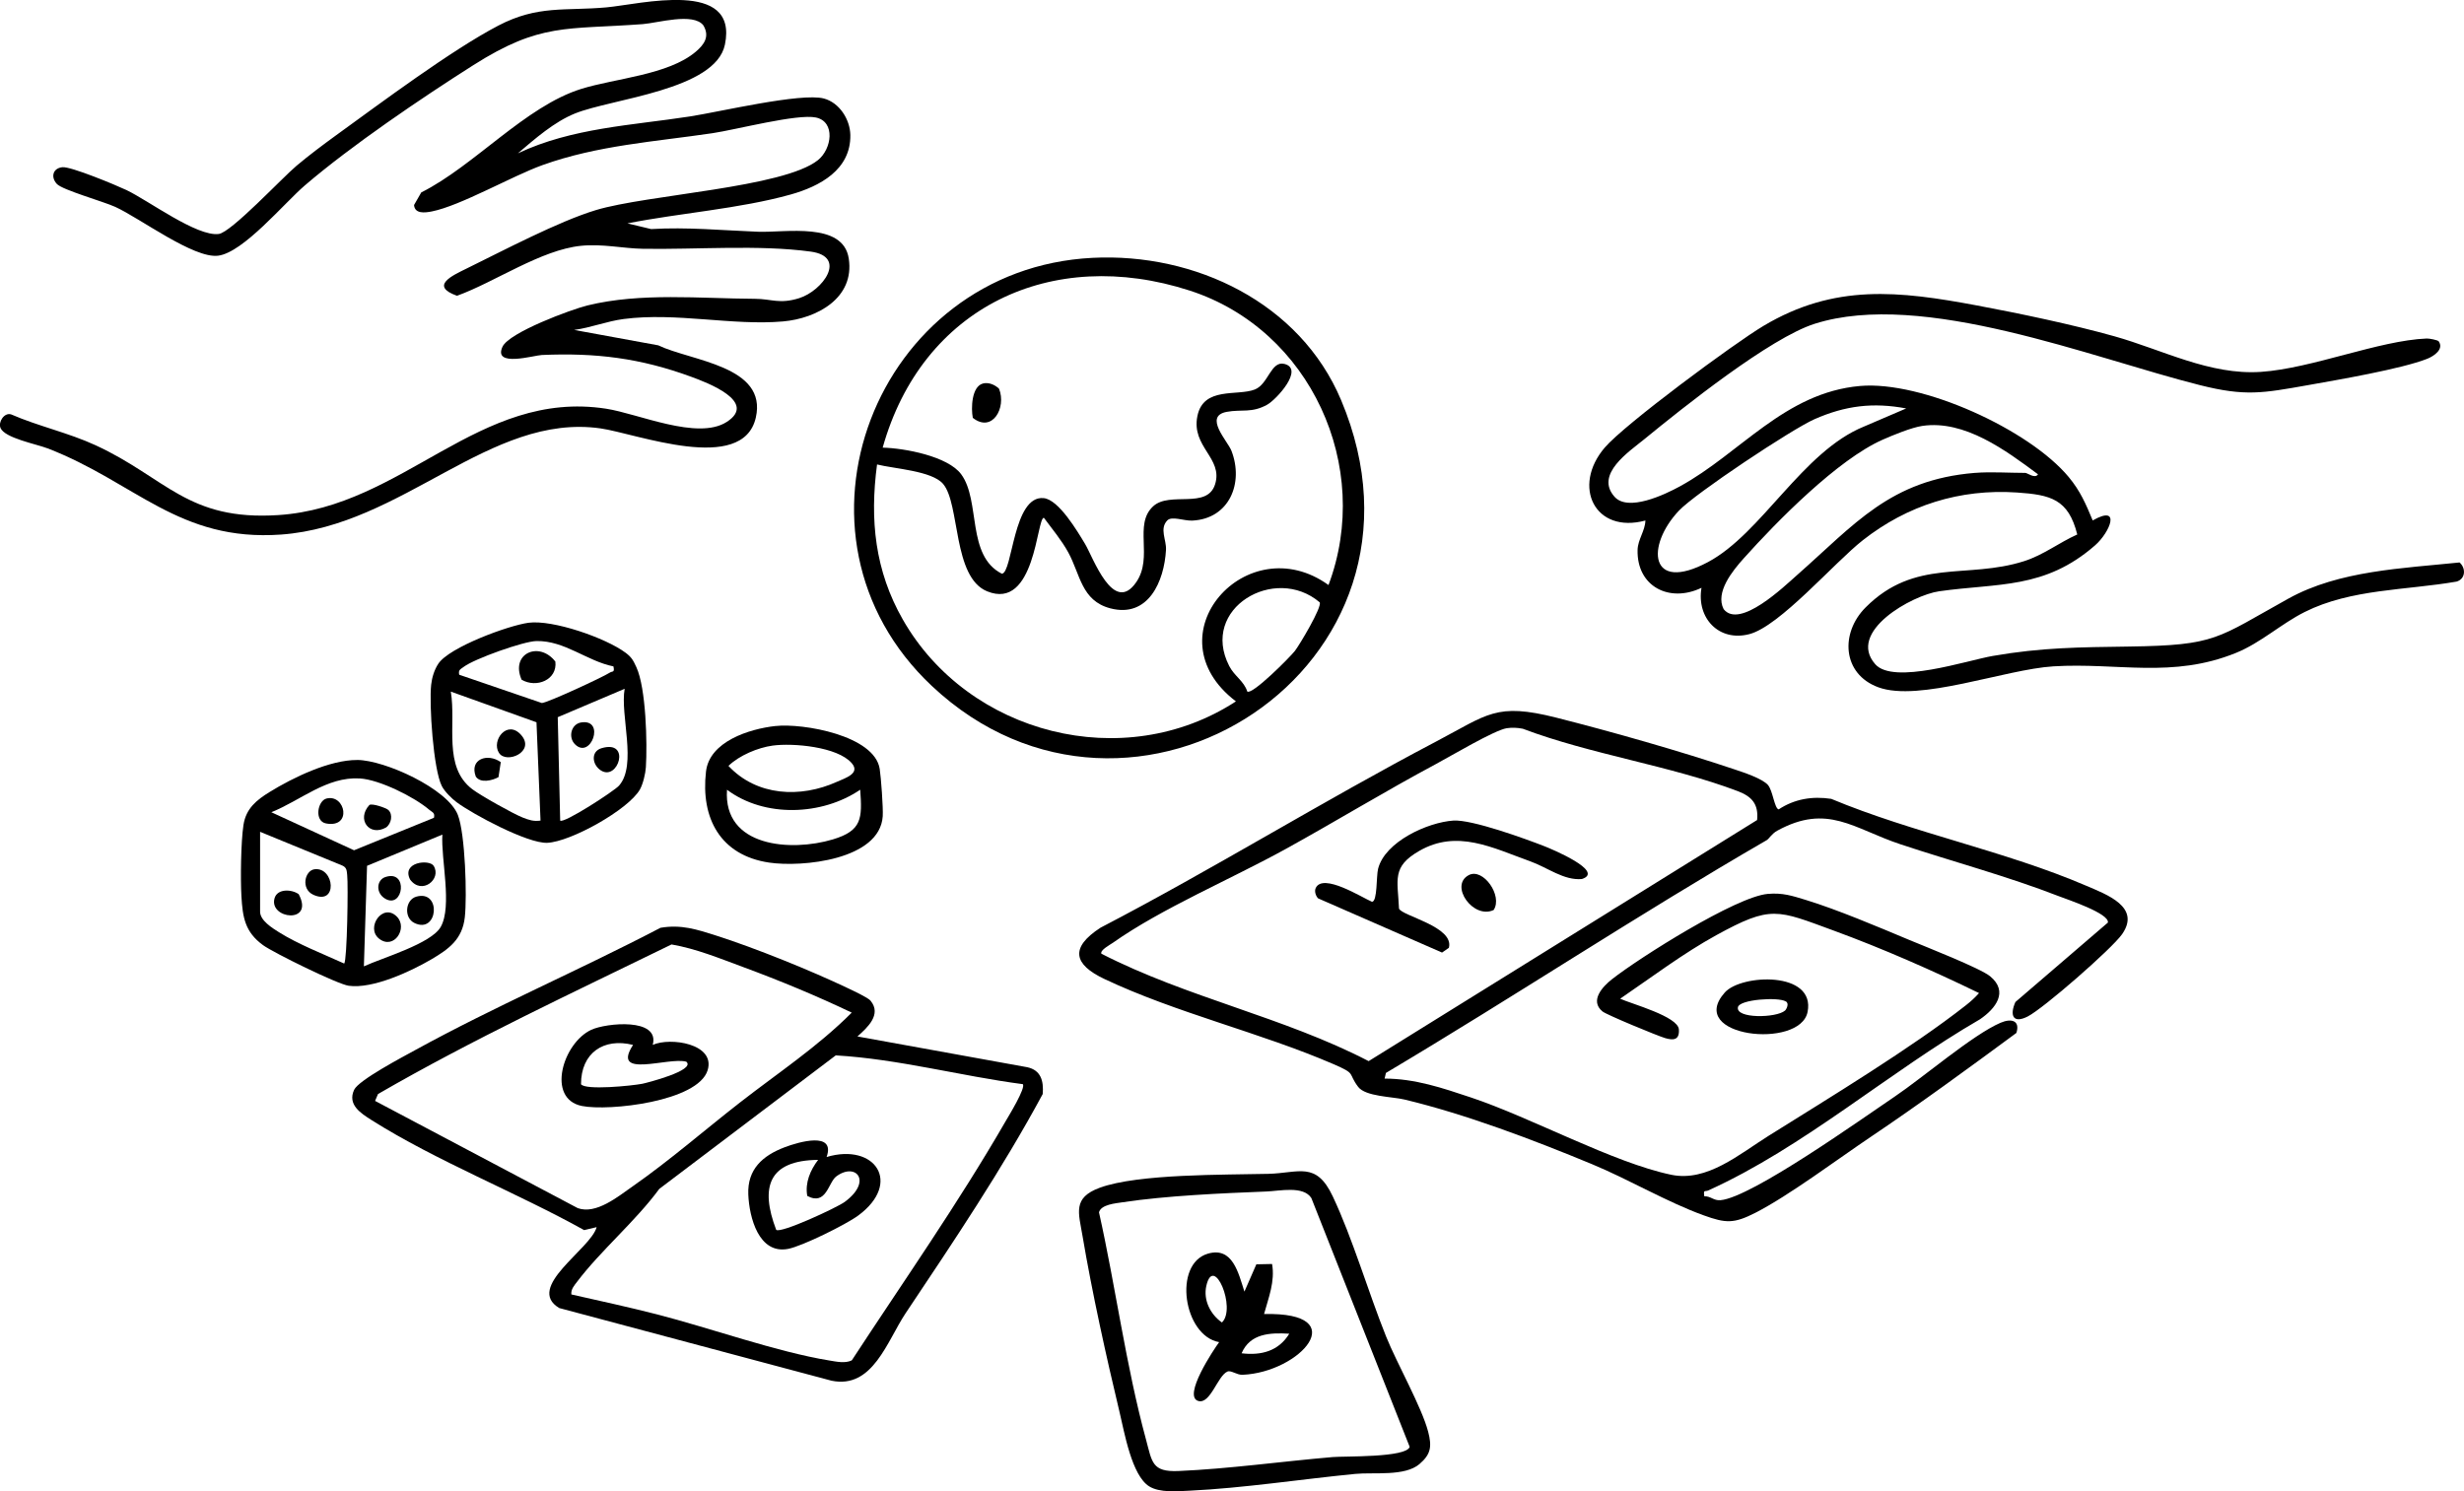
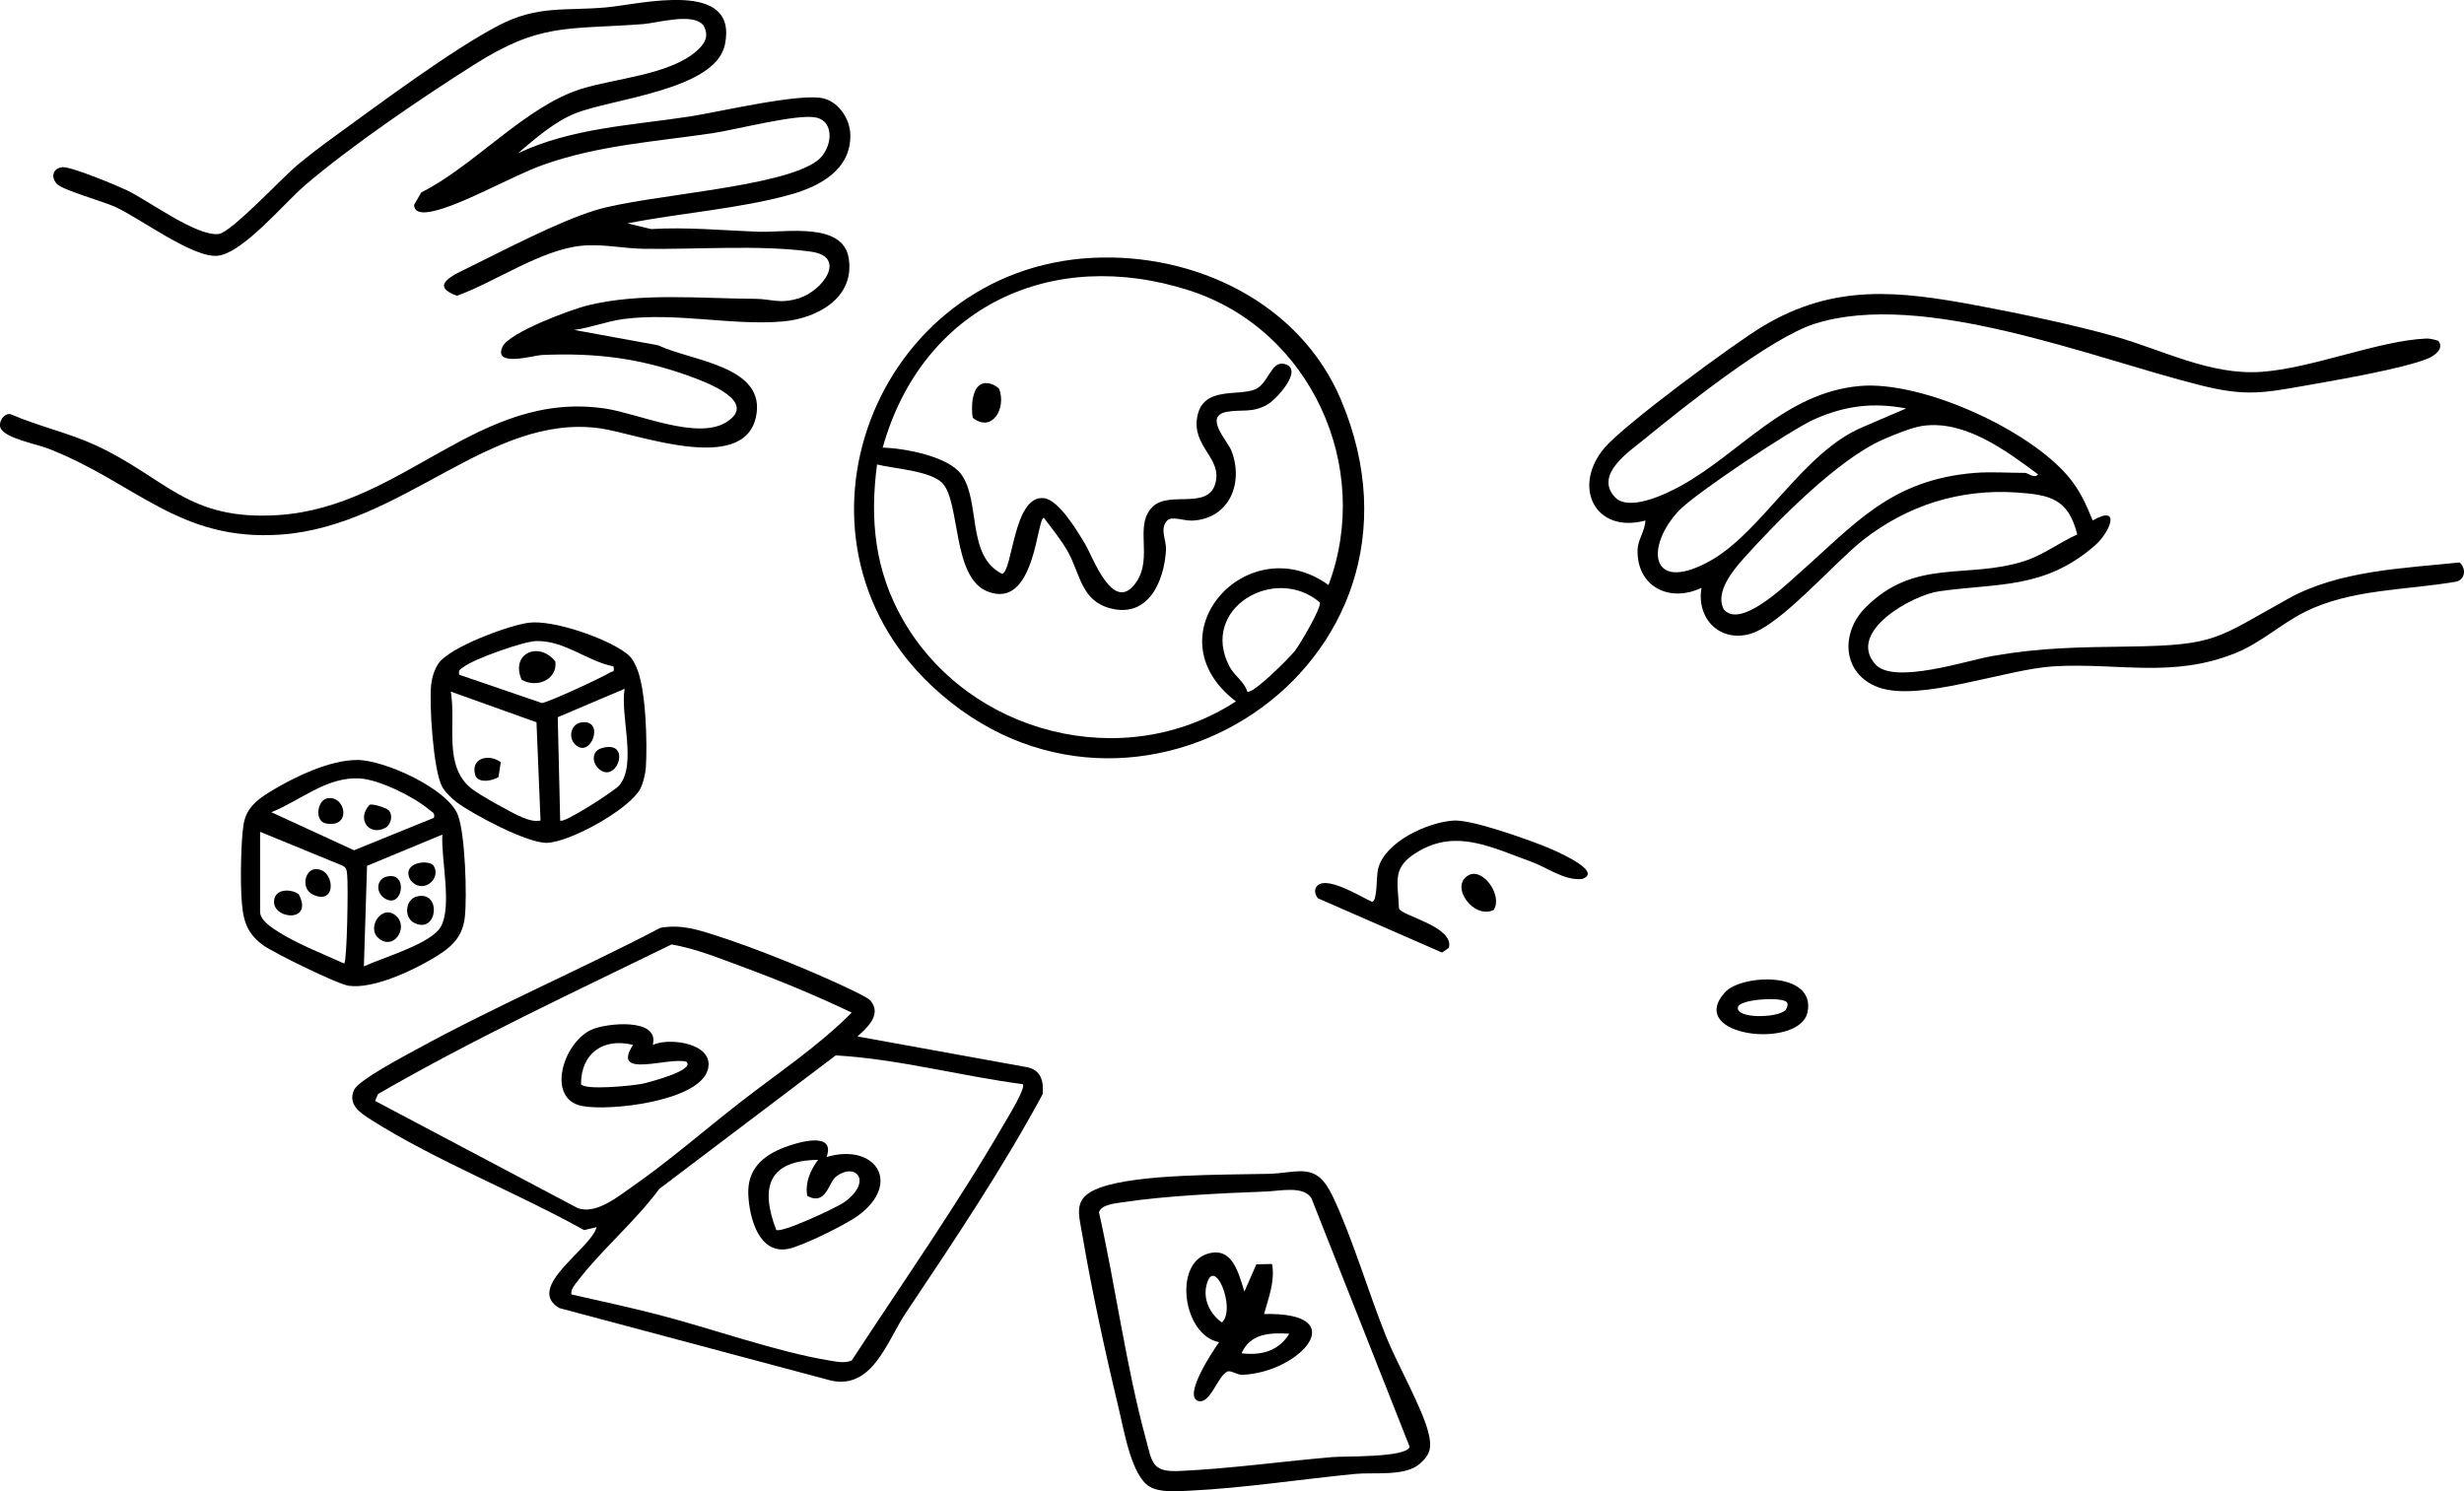
<svg xmlns="http://www.w3.org/2000/svg" id="Layer_2" data-name="Layer 2" viewBox="0 0 878.66 531.87">
  <g id="Layer_1-2" data-name="Layer 1">
    <g>
      <path d="M184.75,54.65c19.34-9.09,40.63-9.93,61.36-13.13,10.29-1.59,39.58-8.53,47.67-6.39,5.56,1.47,9.35,7.47,9.45,13.02.21,12.4-10.92,18.32-21.27,21.22-18.21,5.1-39.54,6.59-58.21,10.3l8.45,2.03c12.72-.77,25.49.46,38.05.95,9.78.38,30.41-3.7,32.42,9.57,2.14,14.13-11.4,21.36-23.45,22.42-17.97,1.58-38.16-3.31-56.86-.86-5.95.78-11.67,3.09-17.62,3.89l29.99,5.49c11.73,5.64,39.01,7.29,34.79,25.79-4.65,20.37-42.69,5.63-55.41,3.83-39.43-5.59-70.37,34.75-113.89,37.87-36.44,2.61-51.94-18.67-83.24-30.74-4.04-1.56-15.29-3.66-16.8-7.28-.89-2.13,1.35-5.63,3.81-4.83,9.8,4.26,20.39,6.52,30.1,11,25.21,11.62,32.74,27.02,65.18,24.9,44.74-2.92,71.29-44.93,116.85-37.94,11.53,1.77,32.59,11.35,42.97,4.76,11.36-7.22-7.03-14.1-12.59-16.14-18.12-6.65-33.97-8.62-53.31-7.77-2.74.12-17.47,4.52-13.99-2.96,2.37-5.09,24.44-13.28,30.31-14.72,19.02-4.66,40.03-2.46,59.72-2.36,5.95.03,8.7,1.96,15.7-.21,8.43-2.62,17.37-14.81,4.2-16.62-18.42-2.53-40.99-.69-59.89-1.01-7.07-.12-14.36-1.83-22.01-1.07-14.32,1.43-30.75,12.95-44.27,17.83-9.83-3.52-1.67-7.21,3.4-9.7,13.07-6.4,32.83-16.84,46.14-20.86,18.34-5.54,66.88-7.98,79.18-17.82,4.95-3.96,6.33-13.69-.71-15.2-6.6-1.42-28.6,4.37-36.89,5.59-20.46,3.03-40.98,4.32-60.62,11.38-10.98,3.95-29.23,14.5-39.48,16.53-2.39.47-6.08.95-6.33-2.29l2.57-4.49c18.94-9.5,37.13-30.72,57.07-36.93,12.1-3.77,30.98-4.95,40.78-13.22,3.06-2.58,5.11-5.47,2.75-9.44-3.61-4.67-16.36-.83-21.61-.44-27.25,2.03-36.43-.59-60.39,14.62-18.61,11.81-43.55,28.71-60.1,42.9-7.32,6.27-21.93,23.94-30.94,25.07-8.69,1.09-27.84-13.38-36.68-17.41-4.26-1.94-18.83-6.03-20.82-8.18-2.3-2.5-1.39-5.64,1.99-5.97,3.03-.3,19.07,6.37,22.83,8.15,7.83,3.72,25.13,16.69,32.92,15.66,4.47-.59,22.55-19.97,27.71-24.31,4.49-3.78,9.37-7.43,14.12-10.88,15.96-11.55,41.14-30.39,57.87-39.13,14.08-7.35,23.75-5.16,38.51-6.49,12.14-1.1,47.15-10.21,42.28,13.28-3.37,16.25-40.33,19.25-53.45,24.55-7.4,2.98-14.28,9.03-20.32,14.17Z" />
-       <path d="M630.44,279.97c1.74,1.94,2.32,8.37,3.83,8.7,5.7-3.75,12.01-4.77,18.74-3.76,29.2,12.18,62.1,18.59,90.98,31.01,7.2,3.1,19.54,7.52,12.75,17.25-3.65,5.22-28,26.46-33.65,29.35-5.25,2.68-6.51-.38-4.4-5.15l32.98-28.33c.6-3.25-14.37-8.2-17.41-9.38-18.41-7.15-37.73-12.31-56.48-18.52-16.81-5.57-26.06-14.71-44-4.88-2,1.09-2.93,2.9-3.78,3.39-45.92,26.57-90.17,55.9-135.78,83.01l-.47,2.02c10.86.02,20.6,3.34,30.77,6.73,21.68,7.24,50.69,23.24,71.43,27.57,12.76,2.67,24.31-7.37,34.71-13.88,21.35-13.36,51.12-31.41,70.41-46.59,1.69-1.33,3.23-2.72,4.65-4.33-16.5-8.02-34.43-15.91-51.73-22.25-20.3-7.44-22.34-9.16-41.92,1.58-11.71,6.42-23.26,15.13-34.32,22.68,4.04,1.86,20.63,6.3,20.94,10.96.25,3.78-1.93,3.98-4.96,3.07-2.76-.83-20.79-8.27-22.27-9.48-4.7-3.83.06-8.9,3.36-11.49,9.87-7.74,44.27-29.47,55.56-30.44,5.35-.46,8.62.65,13.59,2.16,11.24,3.44,25.73,9.59,36.78,14.22,5.66,2.37,25.5,10.13,28.97,13.03,6.62,5.52,1.89,11.51-3.63,15.29-32.61,18.89-62.76,45.6-96.93,61.07-1.18.53-1.8-.47-1.4,2.08,2.34-.08,3.3,1.6,5.77,1.39,11.11-.96,50.65-29.22,62.14-36.96,10.08-6.79,27.83-22.05,37.7-26.31,3.94-1.7,7.07-.76,5.67,3.62-17.1,12.61-34.35,25.24-51.97,37.09-11.72,7.89-29.16,20.94-41,27-7.75,3.96-10.58,3.84-18.57.95-12.94-4.67-26.6-12.77-39.77-18.23-20.85-8.64-45.04-17.84-66.93-23.07-4.3-1.03-13.87-1.03-16.49-4.52-3.83-5.1-.44-4.5-8.87-8.13-26.09-11.26-56.02-18.22-81.64-30.35-10.87-5.14-12.44-11.1-1.35-18.28,40.41-21.03,79.33-45.21,119.63-66.37,18.49-9.71,21.37-13.98,42.9-8.54,19.79,5.01,44.25,11.96,63.55,18.45,3.16,1.06,9.81,3.21,11.93,5.57ZM626.58,292.48c.58-5.68-1.87-8.4-6.85-10.3-23.95-9.1-52.45-13.1-76.71-22.28-1.87-.37-3.8-.47-5.7-.19-4.37.66-20.13,10.04-25.24,12.77-18.09,9.67-35.69,20.43-53.66,30.34-19.1,10.55-44.17,21.14-61.58,33.43-1.04.73-4.64,2.63-4.09,3.89,30.56,15.67,64.91,22.55,95.31,38.31l138.51-85.98Z" />
      <path d="M869.65,121.76c1.94,2.82-1.76,5.27-4.1,6.2-9.17,3.63-31.98,7.53-42.59,9.41-16.09,2.85-22.26,4.06-38.42,0-38.44-9.64-98.93-34.14-137.45-21.89-15.9,5.06-46.87,29.81-60.79,41.21-5.35,4.39-17.69,12.47-10.56,20.48,4.84,5.44,17.86-.73,23.33-3.72,21.54-11.78,37.33-33.42,64.21-35.79,21.99-1.94,60.32,15.48,74.45,32.51,4.12,4.96,6.08,9.57,8.53,15.45,10.31-5.88,6.15,4.24.85,8.87-17.99,15.72-34.52,13.39-55.61,16.39-9.56,1.36-33.06,14.39-22.78,26.02,6.54,7.4,32.73-1.36,41.85-2.95,17.45-3.04,31.08-3.11,48.72-3.36,31.26-.45,31.1-2.89,56.79-17.12,18.06-10.01,40.79-10.76,61-12.87,2.34,2.08,2.14,5.87-1.05,6.82-17.97,3.13-37.63,2.56-54.16,10.84-8.48,4.25-15.58,10.94-24.44,14.56-22.72,9.26-42.22,3.43-65.17,4.83-17.28,1.06-47.86,12.85-62.48,7.46-12.86-4.74-13.61-19.35-4.52-28.46,17.64-17.69,36.04-9.99,56.5-16.5,6.92-2.2,12.48-6.61,18.99-9.53-3.17-12.64-9.5-14.15-21.51-14.97-20.33-1.38-39.09,4.56-54.96,17.02-10.25,8.05-29.63,30.69-40.49,33.5s-18.87-5.77-17.04-16.53c-11.4,5.46-23.1-.4-22.79-13.51.09-3.72,2.69-6.8,2.79-10.49-18.05,4.87-26.32-12.17-14.5-26.01,7.1-8.31,46.11-37.15,56.6-43.4,25.36-15.13,48.32-12.49,76.12-7.29,15.3,2.86,34.11,6.81,49.01,10.99,17.06,4.78,34,13.93,52.26,12.7s42.05-11.21,59.14-11.9c.92-.04,3.97.56,4.28,1.01ZM679.75,145.67c-11.82-2.23-21.72-1-32.67,3.82-8.13,3.58-42.58,26.49-48.37,32.63-11.87,12.56-10.61,29.52,10.35,18.35,19.19-10.22,33.65-39.41,55.65-48.35l15.04-6.45ZM704.25,168.66c5.62-.46,12.23,0,18,0,.71,0,3.45,2.2,4.5.5-11.44-8.5-26.17-19.49-41.26-17.26-3.85.57-10.37,3.26-14.1,4.9-16.04,7.08-37.66,29.03-49.62,42.38-3.91,4.36-10.21,12.06-7.12,18.07,5.72,7.22,21.61-8.13,26.11-12.09,20.61-18.14,33.25-34.04,63.49-36.51Z" />
      <path d="M389.54,91.96c36.58-1.86,74.07,15.99,88.69,50.72,40.01,95.02-74.66,168.97-145.95,101.95-57.14-53.72-20.04-148.75,57.26-152.67ZM473.74,208.66c15.86-42.2-6.41-91.07-49.47-105.02-49.34-15.97-95.45,5.92-109.51,56.01,7.73.18,23.25,3.05,28,9.5,7,9.48,1.78,29.01,14.5,35.47,3.87-.28,3.98-28,14.89-26.97,5.39.51,12.04,11.81,14.77,16.33,2.84,4.69,10.11,25.57,18.28,13.62,6.13-8.96-1.07-20.46,5.99-27.01,5.93-5.5,19.28,1.18,22.11-7.88,2.92-9.36-8.56-13.3-6.31-24.33,2.16-10.64,14.32-7.01,20.51-9.48,4.84-1.94,5.7-10.34,10.55-9.1,7.08,1.81-2.83,12.64-6.14,14.51-5.51,3.1-9.13,1.59-14.47,2.58-8.34,1.56.34,10.39,1.69,13.88,4.46,11.51-.75,24.24-13.92,24.9-3.01.15-7.36-1.73-8.96-.06-2.86,3-.27,6.91-.46,10.48-.62,11.27-6.32,24.42-19.86,20.87-10.35-2.72-10.68-12.1-15.01-19.98-2.39-4.36-5.73-8.32-8.67-12.31-2.6-.09-3.04,33.25-20.25,26.22-12.32-5.04-9.59-31.12-15.69-38.3-4-4.7-17.55-5.41-23.56-6.94-2.63,19.78-.75,37.9,9.19,55.31,23.39,40.98,78.84,55.2,118.79,29.19-30.87-23.5,4-62.4,33.01-41.5ZM470.6,214.82c-15.96-13.57-42.86,2.14-32.25,22.74,1.84,3.58,5.26,5.35,6.43,9.08,1.81,1.27,15.32-12.35,16.97-14.48s9.78-15.72,8.85-17.34Z" />
      <path d="M310.46,356.94c4.03,4.89-1.19,9.59-4.7,12.71l60.54,10.97c4.94,1.05,5.91,4.97,5.53,9.57-14.52,26.92-31.82,52.65-48.88,78.16-6.6,9.87-11.7,27.15-26.45,24.07l-97.08-25.91c-12.29-7.39,11.25-21,13.34-28.85l-4.45,1.06c-23.81-13.27-52.91-24.74-75.84-39.26-3.77-2.39-8.66-5.45-6.19-10.78,1.61-3.47,17.45-11.79,21.82-14.19,28.48-15.65,58.61-28.53,87.41-43.59,7.38-1.27,12.98.58,19.78,2.74,13.97,4.45,33.87,12.51,47.16,18.84,1.75.84,7.09,3.31,8.03,4.45ZM133.76,392.64l72.27,38.24c6.56,2.35,14.31-4.1,19.63-7.81,12.73-8.86,25.8-20.19,38.17-29.83,13.45-10.48,27.75-19.9,39.9-32.09-12.47-5.96-25.67-11.43-38.73-16.25-8.34-3.08-16.71-6.54-25.53-8.06-35.19,17.21-70.76,33.74-104.67,53.35l-1.04,2.44ZM364.75,386.67c-22.29-2.92-44.28-8.96-66.72-10.27l-62.93,47.62c-8.45,11.52-20.87,21.95-29.34,33.16-1.01,1.33-2.2,2.63-2.02,4.48,10.13,2.29,20.36,4.5,30.43,7.08,19,4.87,42.91,13.44,61.52,16.47,2.52.41,5.67,1.13,8.06-.04,18.44-28.19,37.94-56,54.8-85.19,1.15-1.98,7.31-12.01,6.19-13.3Z" />
      <path d="M506.22,522.13c-5.27,4.52-16.26,2.89-22.96,3.54-19.15,1.87-39.98,5.08-59.02,5.98-4.47.21-10.71.79-14.44-1.54-6.25-3.91-8.85-19.33-10.56-26.44-4.72-19.68-9.85-42.93-13.2-62.8-1.41-8.36-3.65-13.67,6.15-17.27,13.68-5.01,44.61-4.57,60.05-4.95,10.98-.27,17.06-4.59,23.01,8.01,7.08,14.98,12.69,34.2,19.02,49.98,3.8,9.49,12.71,25.17,15.01,33.98,1.38,5.27.97,8.05-3.06,11.5ZM451.55,424.95c-15.84.62-35.67,1.49-51.17,3.83-2.63.4-7.73.8-8.48,3.59,5.93,26.51,9.62,54.78,16.73,80.91,2.21,8.15,2.08,11.77,11.62,11.36,17.94-.77,37.01-3.45,55.02-4.98,4.2-.36,26.24.25,27.42-3.64l-35.06-88.73c-2.85-4.47-11.23-2.53-16.07-2.34Z" />
      <path d="M127.42,271.04c9.74.06,32.18,10.2,35.85,19.6,2.63,6.74,3.32,29.06,2.48,36.52-.88,7.84-5.67,11.32-11.98,15.02-7.49,4.38-20.88,10.58-29.43,9.39-3.99-.55-26.78-11.76-30.52-14.47-6.51-4.73-7.29-9.99-7.73-17.5-.36-6.2-.18-19.41.73-25.37s4.78-8.95,9.27-11.73c8.42-5.2,21.49-11.51,31.33-11.45ZM154.75,291.65c.43-1.84-.62-1.94-1.66-2.83-5.3-4.56-17.79-10.78-24.8-11.19-11.76-.7-21.15,7.89-31.53,12.05l29.49,13.57,28.5-11.59ZM92.75,296.66v28.5c0,3.13,4.34,5.82,6.7,7.3,6.84,4.3,15.87,7.81,23.3,11.19,1.04-1.19,1.46-28.05,1.06-31.55-.16-1.43-.1-2.64-1.64-3.36l-29.42-12.08ZM157.75,297.66l-26.86,11.13-1.13,35.86c6.51-3.02,24.03-8.08,27.41-14.08,4.17-7.4.03-24.26.58-32.91Z" />
      <path d="M188.44,222.11c8.69-1.17,27.59,5.41,34.66,10.7,2.18,1.63,2.74,2.78,3.84,5.16,3.44,7.49,3.92,27.13,3.38,35.66-.14,2.26-1.03,6.01-2.14,7.96-4.1,7.18-24.72,18.69-33.07,19-6.97.26-26.36-10.09-32.29-14.49-1.75-1.3-4.27-3.8-5.26-5.74-3.02-5.87-4.59-29.18-3.8-36.2.29-2.57,1.12-5.29,2.55-7.45,3.91-5.9,24.97-13.63,32.14-14.6ZM218.75,237.67c-9.5-1.92-17.35-9.22-27.45-9.04-4.64.08-22.13,6.33-25.9,9.18-1.13.86-2.04,1.05-1.65,2.83l29.47,10.09c2.03-.08,21.72-9.2,24.24-10.84.96-.63,1.79.11,1.29-2.23ZM222.75,245.66l-23.86,10.13.87,36.86c1.12,1.26,19.3-10.52,21.01-12.48,6.48-7.43.31-25.1,1.98-34.51ZM192.75,292.65l-1.44-35.05-30.55-10.94c1.97,11.85-2.87,26.81,7.67,34.82,3.01,2.28,14.43,8.68,17.92,10.08,2.21.88,3.95,1.46,6.39,1.1Z" />
-       <path d="M276.53,258.94c9.83-1.08,35.31,3.37,37.17,15.28.47,3,1.28,13.99,1.08,16.91-1.05,15.56-28.79,18.26-40.52,16.51-17.35-2.58-24.44-15.8-22.5-32.48,1.24-10.71,15.43-15.2,24.78-16.23ZM275.51,265.92c-5.22.71-11.92,3.51-15.74,7.24,10.11,10.82,25.69,11.53,38.66,5.68,2.98-1.34,8.48-2.98,5.3-6.66-5.09-5.88-20.98-7.25-28.22-6.26ZM306.74,281.66c-13.61,9.25-34.1,10.04-47.49,0-1.41,20.5,22.82,22.18,37.73,17.72,10.47-3.14,10.5-7.54,9.77-17.72Z" />
      <path d="M615.06,353.97c5.85-6.59,32.45-7.73,29.52,6.95-2.69,13.46-43.59,8.89-29.52-6.95ZM636.52,360.44c.54-.47,1.63-2.66.26-3.3-2.74-1.61-16.36-.7-17.02,2.03-1.02,4.19,13.68,3.94,16.76,1.26Z" />
      <path d="M470.03,320.4c-.84-.86-1.4-2.55-.83-3.72,2.62-5.41,16.37,3.37,20.06,4.95,1.97-.12,1.48-9.07,2.17-11.79,2.46-9.66,17.66-16.56,26.84-17.18,6.61-.44,25.73,6.5,32.73,9.25,1.69.67,21.62,8.86,13.09,11.6-6.43.57-12.2-4.09-18.38-6.31-13.59-4.88-26.1-11.5-39.63-3.71-9.85,5.67-7.65,10.22-7.2,20.54.86,2.6,19.81,6.43,17.79,14.01l-2.44,1.69-44.2-19.33Z" />
      <path d="M532.64,324.55c-7.25,3.43-15.92-8.72-8.88-12.44,5.1-2.7,12.21,7.35,8.88,12.44Z" />
      <path d="M350.46,136.79c2.01-.56,4.34.41,5.8,1.86,2.72,6.76-2.42,15.88-9.36,10.37-.66-3.39-.44-11.11,3.56-12.22Z" />
      <path d="M294.75,412.65c17.33-5.15,27.01,9.24,11.33,20.84-4.38,3.24-20.01,10.97-25.06,11.93-10.44,1.99-13.84-11.21-14.18-19.42-.37-9.01,5.14-13.85,12.93-16.82,5.03-1.92,18.27-5.77,14.99,3.48ZM291.75,413.67c-17.67.16-20.79,9.67-14.96,24.95,1.61,1.39,21.71-7.94,24.45-9.97,10.04-7.4,3.89-14.29-3.06-9.05-2.8,2.11-3.53,10.57-10.31,6.92-.85-4.71,1.1-9.19,3.87-12.85Z" />
      <path d="M232.76,372.66c6.26-2.83,22.48-.42,19.58,9.04-3.42,11.15-35.19,14.7-44.86,12.74-12.74-2.59-6.77-22.47,3.38-27.17,5.27-2.44,24.53-4.4,21.9,5.4ZM225.75,372.67c-10.52-2.64-18.57,2.88-18.56,14.02,1.57,2.22,18.09.57,21.89-.17,1.3-.25,19.14-4.77,15.67-7.86-6.25-1.82-27.03,6.32-19-5.99Z" />
      <path d="M443.76,460.65l4.25-9.73,5.61-.12c1.1,6.25-1.26,12-2.86,17.85,32.18-.76,12.83,20.83-7.7,21.67-2,.08-4.07-1.69-5.34-1.16-3.54,1.5-6.09,11.78-10.43,10.49-5.61-1.67,5.49-18.31,7.46-20.98-12.74-2.25-16.53-27.88-4.04-31.55,8.89-2.61,10.92,6.98,13.05,13.53ZM435.74,471.66c5.26-5-2.97-24.64-5.57-13.04-1.13,5.02,1.44,10.16,5.57,13.04ZM459.75,475.67c-6.88-.42-13.97-.1-17,6.98,7,.85,13.2-.76,17-6.98Z" />
      <path d="M106.51,318.9c5.74,10.78-10.7,8.92-8.61,1.47.98-3.48,6.04-3.28,8.61-1.47Z" />
      <path d="M112.23,310.01c7.08-.77,8.29,13.06-.46,9.13-4.6-2.07-3.1-8.74.46-9.13Z" />
      <path d="M148.46,319.79c9.1-2.57,7.76,13.56-.72,9.37-3.81-1.88-3.2-8.27.72-9.37Z" />
      <path d="M141.51,326.9c4.08,4.1-1.06,12.08-6.36,7.85-4.84-3.88,1.32-12.9,6.36-7.85Z" />
      <path d="M154.63,308.79c2.99,4.72-4.23,10.59-8.4,4.88-3.15-6.25,6.87-7.29,8.4-4.88Z" />
      <path d="M137.41,312.8c8.31-2.77,6.45,11.43.02,7.76-3.54-2.02-3.19-6.7-.02-7.76Z" />
      <path d="M138.51,288.9c1.68,1.6,1.05,4.88-.83,6.21-5.96,3.4-10.67-2.91-5.94-8.03,1.04-.63,5.99,1.07,6.76,1.81Z" />
      <path d="M116.45,284.79c6.74-1.66,9.24,10.66-.19,8.89-4.26-.8-3.05-8.1.19-8.89Z" />
-       <path d="M177.92,268.5c-2.79-4.4,2.95-11.96,7.89-6.4,5.31,5.97-5.27,10.53-7.89,6.4Z" />
      <path d="M178.58,271.82l-.82,5.35c-2.22,1.21-6.42,2.27-8.09-.21-2.36-6.26,4.22-8.48,8.91-5.14Z" />
      <path d="M214.46,266.86c10.73-3.25,5.96,11.99-.25,7.87-3.12-2.07-3.55-6.71.25-7.87Z" />
      <path d="M205,265.41c-2.45-2.49-1.36-7.21,2.3-7.76,8.73-1.31,3.34,13.48-2.3,7.76Z" />
      <path d="M186,242.41c-4.1-9.41,6.31-13.89,12.04-6.46.79,6.57-6.82,9.56-12.04,6.46Z" />
    </g>
  </g>
</svg>